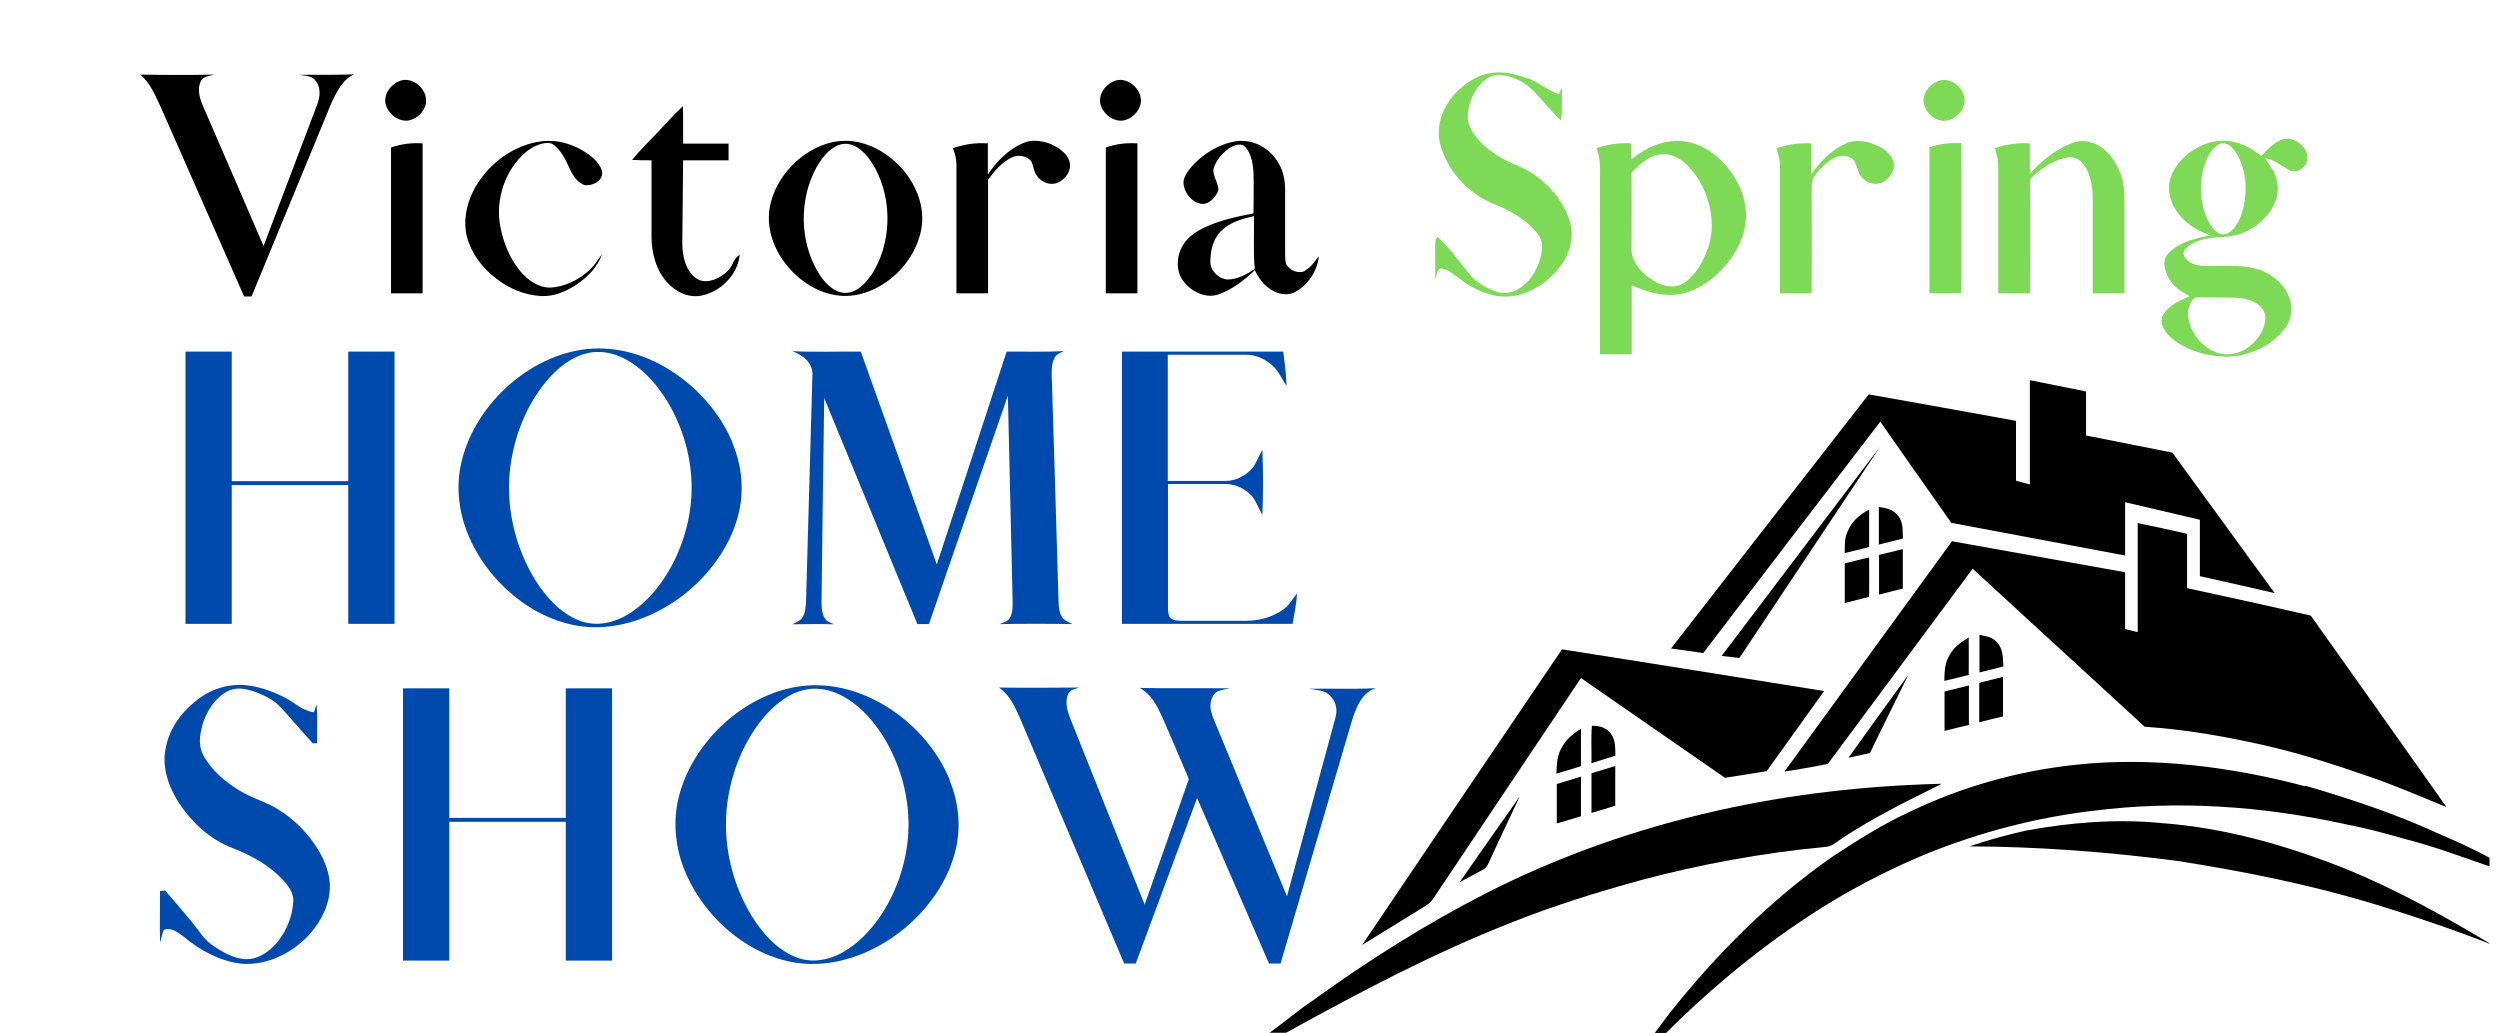
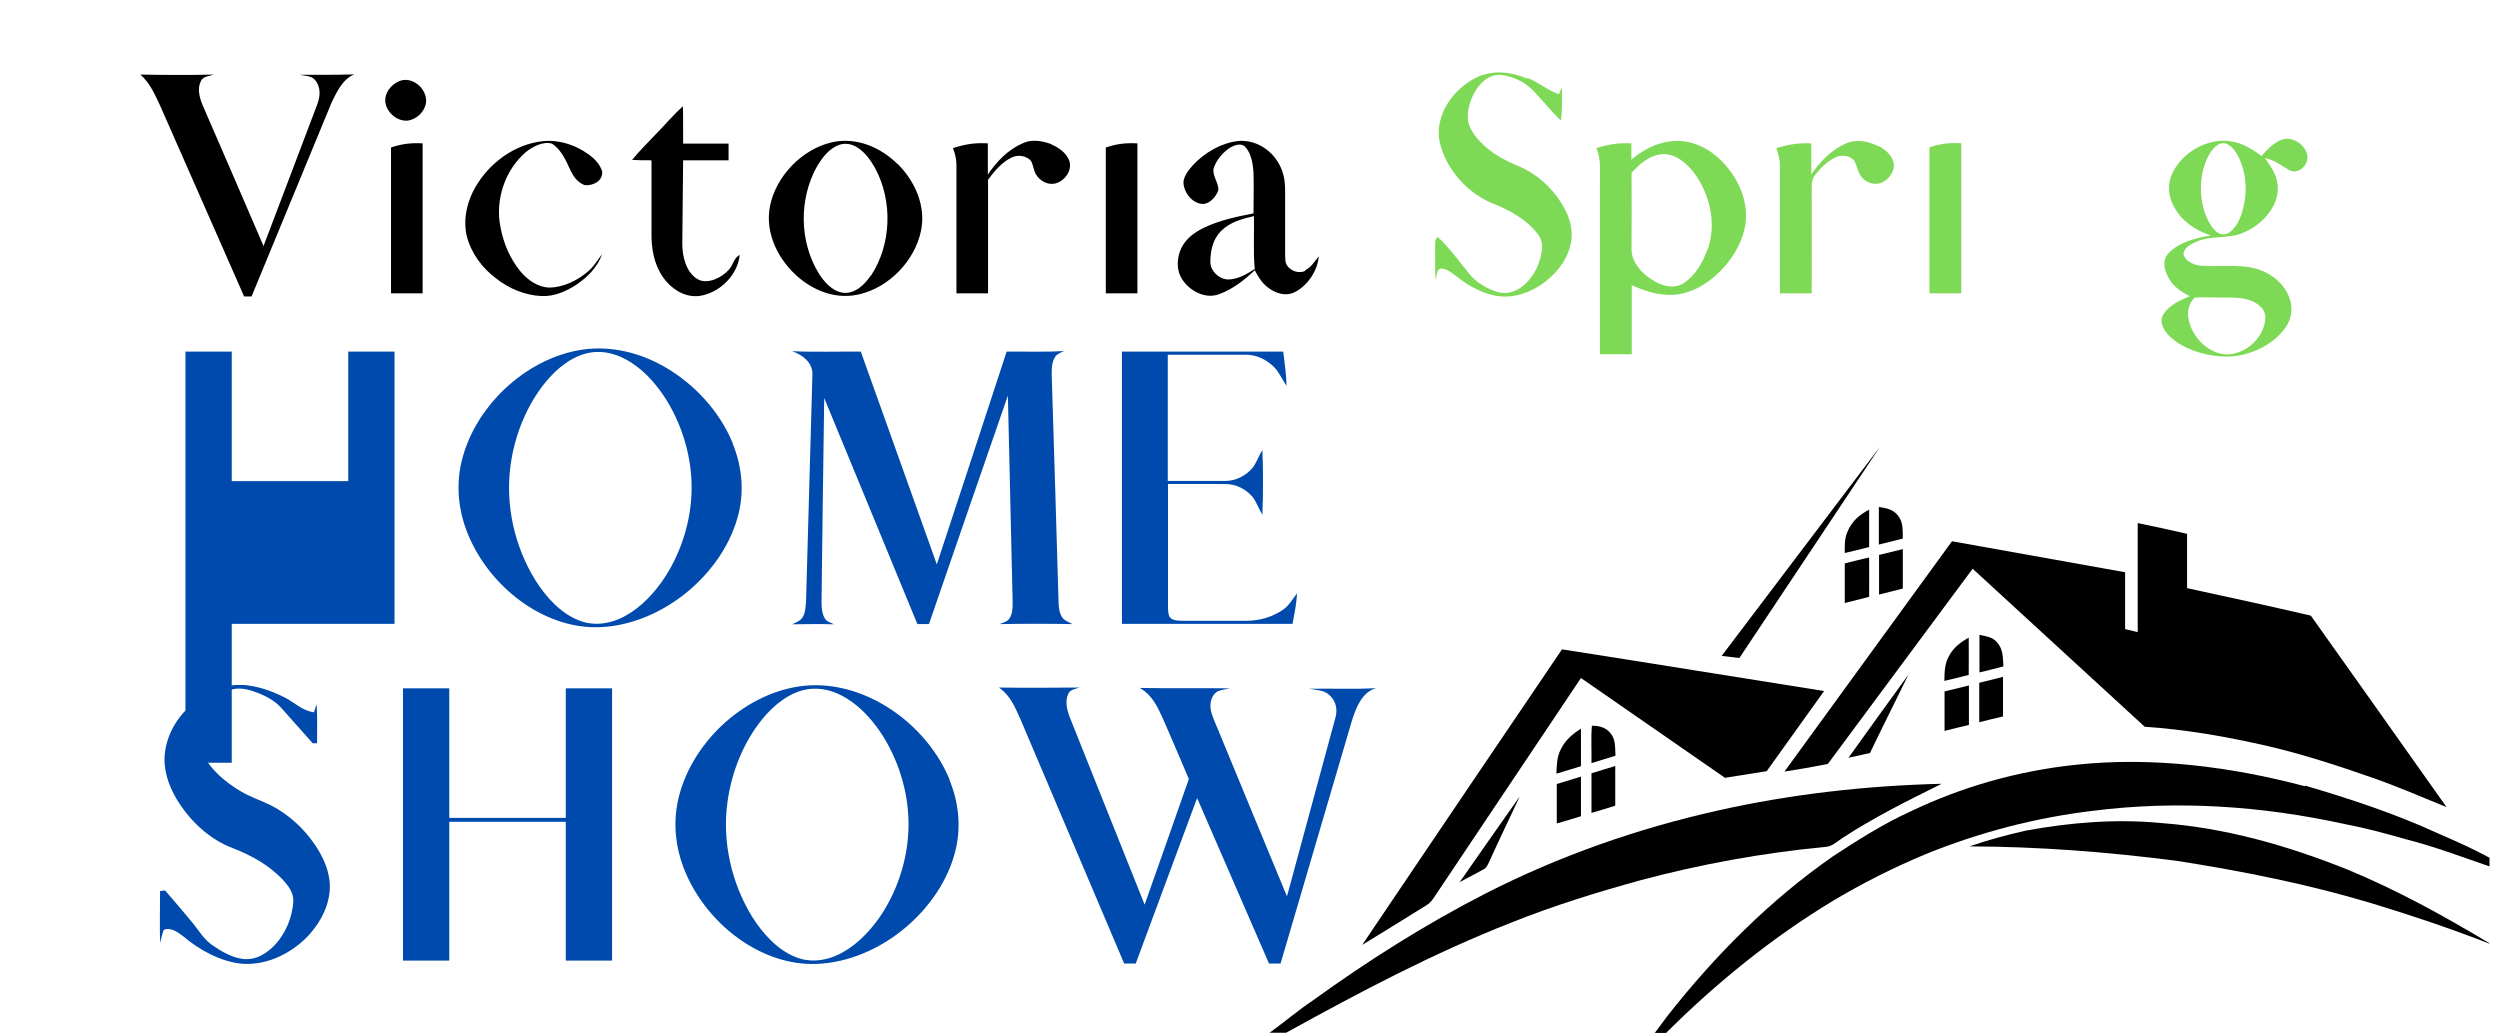
<svg xmlns="http://www.w3.org/2000/svg" width="16.7in" height="6.9in" viewBox="0 0 1200 500">
  <defs>
    <style>      .cls-1 {        fill: #7ed957;      }      .cls-2 {        fill: #004aad;      }    </style>
  </defs>
  <g>
    <g id="Layer_1">
      <path class="cls-1" d="M734.3,37.7c5.4,2.1,9.7,6,15.2,7.9.5-1.1,1-2.2,1.5-3.3,0,5.4.2,10.8-.5,16.1-4.6-4.4-8.5-9.4-12.9-14-4-4.4-9.8-7.3-15.7-8.1-4.1-.5-7.6,1.4-10.3,4.4-3.9,4.2-6.3,10.7-6.2,16.4.2,4.6,3.4,8.8,6.5,12,5.1,5.1,11.2,8.5,17.8,11.2,8.9,3.7,16.4,10.3,21.4,18.6,3.1,5.2,5.2,10.9,4.5,17.1-1.1,8.4-6.2,15.3-12.7,20.4-6.6,5-14.7,8.1-23.1,6.9-6.9-1.1-13.6-4.6-19-8.9-2.3-1.7-5-4.1-7.9-4.4-2.7-.2-2.3,3.4-3.2,5.2,0-5.3-.1-10.6-.1-15.9.2-1.8-.3-3.5,1.3-4.6,6,5.6,10.8,12.5,16,18.8,3.3,3.6,8.3,6.5,13.1,7.9,4.3,1.2,8.6-.2,12-2.9,5.6-4.5,9.1-11.9,9.4-19.1.1-3.4-1.8-6-4-8.4-5.3-5.6-11.8-9.2-18.9-12.1-12.9-4.9-23.6-16.7-26.7-30.2-2.6-12.6,6.4-25.6,17.5-31,8.1-4.1,16.9-3,25,.4Z" />
      <path d="M63,36.1c11.8.2,23.7.3,35.5,0-2.2.8-5.2.7-6.3,3.1-1.9,3.6-.7,8.1.8,11.7,9.9,22.7,19.7,45.5,29.5,68.2,8.6-22.8,17.3-45.5,25.9-68.3,1.6-4.1,2-8.7-1.1-12.2-1.6-2-5.1-1.9-7.4-2.4,8.8,0,17.7.1,26.5-.2-5.6,2.3-8.4,8.4-10.9,13.5-12.9,31.3-25.9,62.7-38.8,94h-3.6c-13.5-30.7-27-61.3-40.5-92-2.7-5.7-4.9-11.1-9.7-15.4Z" />
      <path d="M187.5,39.6c6.6-3.5,14.7,3.5,13.6,10.4-.8,4.3-4.7,8-9.1,8.4-5.2.3-10.2-4.3-10.6-9.4-.2-4,2.6-7.7,6.1-9.4Z" />
-       <path d="M533.5,39.6c6.6-3.5,14.7,3.5,13.6,10.4-.8,4.3-4.7,8-9.1,8.4-5.2.3-10.2-4.3-10.6-9.4-.2-4,2.6-7.7,6.1-9.4Z" />
-       <path class="cls-1" d="M932.4,39.5c6.6-3.2,14.5,3.6,13.4,10.5-.8,4.5-5.2,8.5-9.9,8.5-4.6-.1-8.9-4-9.7-8.5-.8-4.4,2.3-8.7,6.2-10.5Z" />
      <path d="M325.5,51.4c.2,6,0,12.1.1,18.1,7.3,0,14.7,0,22,0,0,2.7,0,5.4,0,8.1-7.3,0-14.7,0-22,0-.1,13.5-.3,27-.4,40.4,0,6.1,1.8,13.9,7.5,17.2,4.8,2.6,11.6-.8,14.9-4.5,2.3-2.4,2.5-5.9,5.4-7.3-1,9.5-9,17.6-18.1,19.6-6.6,1.5-13-1.7-17.3-6.6-5.2-6-7.1-13.5-7.3-21.4,0-12.5,0-24.9,0-37.4-3.1,0-6.3,0-9.4-.2,3.8-4.7,8.1-8.8,12.2-13.2,4.1-4.2,8-8.8,12.4-12.8Z" />
      <path d="M255.2,68.7c8.8-1.7,17.7,1,24.9,6.2,2.7,2,5.4,4.8,6.3,8.1.5,4.6-4.6,7.1-8.5,6.6-3.5-1.3-5.5-4.3-7-7.5-2-4.4-4.5-10-8.9-12.6-4.1-1.2-9.3,1.5-12.5,4.1-10.2,8.7-15,23.3-12.3,36.4,1.4,7.6,4.6,15.2,9.5,21.2,3.5,4.2,8.5,7.9,14.2,8,6.7-.1,13.5-3.4,18.5-7.7,3-2.4,4.7-5.6,7-8.5-2.3,6.4-7,11.1-12.6,14.9-5.1,3.3-10.8,5.7-16.9,5.4-7.9-.4-15.6-3.6-21.8-8.5-6.6-4.9-11.9-12-14.1-20-1.9-7.4-.5-15.1,2.8-21.9,6-12.1,17.9-21.8,31.3-24.2Z" />
      <path d="M504,70c3.4,1.4,7,4,8.4,7.5,1.9,4.8-2,10.1-6.6,11.3-3.7.9-7.4-1.2-9.3-4.2-1.2-2-1.4-4.5-2.4-6.6-2.3-2.7-6.5-3.3-9.6-1.7-4.7,2.3-8.2,6.5-11.3,10.7,0,18.3,0,36.7,0,55h-15.3c0-20.7,0-41.4,0-62,0-2.9-.6-5.6-1.7-8.3,5.9-1.9,10.7-2.7,16.9-2.3,0,5,0,10.1,0,15.1,4.4-6.5,9.9-12.2,17.2-15.3,4.3-1.9,9.5-1,13.8.7Z" />
      <path class="cls-1" d="M904.3,70.7c3.1,1.6,6.3,4.3,7.2,7.8,1,4.1-2.2,8.6-6,10-4.2,1.6-9.3-1-10.8-5.1-.8-1.9-1.3-4-2.3-5.8-2.3-2.4-6.2-2.8-9.1-1.4-4,2-7.5,5.4-10.1,9-1.5,2.1-1.2,4.3-1.3,6.8.1,16.7,0,33.3,0,50h-15.4c0-20.7,0-41.4,0-62,0-2.9-.8-5.6-1.7-8.3,5.9-1.8,10.8-2.6,16.9-2.3,0,5,0,10,0,15,4.4-6.3,9.5-11.7,16.6-14.9,5.1-2.3,11.1-1.2,15.9,1.3Z" />
-       <path class="cls-1" d="M1007.9,69.1c6.5,2.5,11,8.3,13.4,14.7,1.8,4.6,2,9.3,2,14.2,0,14.7,0,29.3,0,44h-15.4c0-15.3,0-30.7,0-46,0-5.9-1-12.3-4.9-17-1.8-2.1-4.1-3.2-6.9-2.8-7,1-13.6,5.6-18.5,10.5.1,18.4,0,36.8,0,55.3-5.1,0-10.3,0-15.4,0,0-20.3,0-40.7,0-61,0-3.3-.6-6.3-1.7-9.3,5.9-1.9,10.8-2.6,17-2.3,0,4.9,0,9.8,0,14.7,5.7-6.2,11.9-11.4,19.7-14.6,3.4-1.4,7.2-1.7,10.6-.3Z" />
      <path d="M199.5,69.4c0,24.2,0,48.4,0,72.6h-15.3v-70.6c5.3-1.8,9.7-2.3,15.3-2Z" />
      <path d="M545.5,69.4c0,24.2,0,48.4,0,72.6h-15.3v-70.6c5.3-1.8,9.7-2.3,15.3-2Z" />
      <path class="cls-1" d="M944.3,69.4c0,24.2,0,48.4,0,72.6h-15.4c0-23.6,0-47.1,0-70.7,5.3-1.8,9.8-2.2,15.4-2Z" />
      <path d="M429.5,79.5c-8.4-8.3-20.1-13.3-32-10.6-14.5,3.4-27.1,16.5-29.9,31.1-2.5,13.3,4.4,26.5,14.5,34.8,8.1,6.6,18.5,10.2,29,7.6,14.3-3.4,26.6-16.2,29.6-30.5,2.6-12-2.8-24.1-11.2-32.5ZM416.4,133.4c-2.9,4.4-7.7,9-13.4,8.3-5.3-.7-9.4-5.5-12-9.8-9.1-15.2-9.3-35.3-.9-50.8,2.6-4.5,6-9.2,11.1-11,2.9-1,6-.4,8.6,1.2,3.9,2.4,6.6,6.3,8.8,10.2,8.5,15.9,7.9,36.8-2.1,52Z" />
      <path class="cls-1" d="M833.2,83.8c-5.3-7.6-13-13.7-22.3-15.3-9.6-1.5-19.1,2.6-26.3,8.8,0-2.6,0-5.3,0-7.9-6.2-.3-11.1.4-16.9,2.3,2.4,5.8,1.6,11.3,1.7,17.4,0,27.5,0,54.9,0,82.4,5.1,0,10.2,0,15.4,0v-33.4c6.5,2.8,12.9,5,20.2,4.6,8.3-.5,16-5,21.9-10.7,6-5.8,10.9-13.5,12.6-21.7,1.9-9.2-.9-18.9-6.3-26.4ZM821.5,120.5c-2.1,6.2-5.9,12.9-11.5,16.5-4.1,2.7-8.7,1.8-12.8-.1-6.1-3-13-9.5-12.5-16.9,0-12.1.1-24.3,0-36.4,4.1-4.4,9-8.8,15.4-9,6.5,0,11.9,4.9,15.5,10,7.2,10.2,10.2,24,6,36Z" />
      <path d="M626.9,131c-3.3,1.8-8,0-9.5-3.5-.4-1.5-.3-3-.4-4.5,0-10.3,0-20.7,0-31,0-4.6-.8-9-3.1-12.9-4-7.1-11.8-11.7-20-10.8-8,1-15.8,5.6-21.3,11.4-2,2.2-4.5,5.2-4.8,8.3-.1,5.1,4.6,11.1,10,10.7,3.2-.5,6-3.8,6.9-6.8.1-3.4-3.1-7.1-2.3-10.4,1.3-4.2,4.8-8.2,8.6-10.4,2-1,4.9-1.9,6.7,0,3,3.2,3.8,8.6,4,12.8.2,6.5,0,13,0,19.4-7.9,1.5-16.3,3.3-23.7,6.8-4.6,2.2-8.9,5.2-11.2,9.9-2.3,4.7-2.6,10.9.5,15.4,3.7,5.6,11.4,9.6,18,6.9,6.3-2.3,12.1-6.8,17-11.5,1.7,3.2,3.4,6.1,6.3,8.3,3.8,3,8.9,4.6,13.5,2.1,6-3.3,10.6-10.2,11.2-17.1-2.1,2.4-3.6,5.3-6.6,6.7ZM589,135.3c-4.1-.4-8-4-8.2-8.2,0-5.5,1.1-11.1,5.1-15.2,4.4-4.4,10.1-5.9,16-7.3.2,8.5-.4,17.1.4,25.6-4,2.6-8.3,5.1-13.3,5.1Z" />
      <path class="cls-1" d="M1111.8,75.2c-.9-5.2-7.2-9.4-12.3-7.6-4,1.4-7.1,4.9-9.9,7.9-5.5-4.2-11.4-7.4-18.6-7.4-10,.2-20,6.5-24.4,15.5-2.5,4.9-2.2,10.7.2,15.6,3.7,7.5,10.5,12.2,18.3,14.8-7,1.1-15.5,3.2-20.5,8.6-3.4,3.6-1.9,8.7.4,12.5,2.3,4,6,6.2,9.9,8.3-4.8,2-9.9,4.2-12.8,8.8-1.8,2.8-.5,6.1,1.2,8.5,3.3,4.4,8.8,7.3,13.9,9.2,7.8,2.7,16.9,3.8,24.9,1.4,7-1.9,13.9-5.9,18.4-11.7,2.8-3.6,4.2-8,3.4-12.5-1.5-8.5-8.8-14.7-16.8-17-8.4-2.4-18.4-.8-27-1.5-3.3-.3-7.3-2.1-8.2-5.5-.1-3.2,3.8-5,6.2-6.1,7.5-3.2,15.3-1.2,22.6-4.3,6.4-2.6,12.1-7.6,15.1-13.9,1.7-3.7,2.2-7.7,1.2-11.7-.9-4-3.5-7.2-5.7-10.6,4.5.9,7.7,3.5,11.5,5.7,4.4,2.8,9.9-2.4,9-6.9ZM1057.2,144.1c3.2-.4,6.5,0,9.8-.1,5.9.2,12.8-.6,18.2,1.8,3.3,1.5,6.5,4.2,6.3,8.2-.5,10.2-11.4,19.4-21.6,17.2-7.7-1.7-13.9-8.8-15.5-16.3-.8-3.9-.2-7.9,2.8-10.7ZM1080.4,102.3c-1.2,3.9-3.5,9.1-7.5,10.8-3.1,1.3-5.8-1.2-7.5-3.6-5.1-7.7-6.2-18.1-4.1-27,1.1-4.3,3.2-9.6,6.9-12.2,3.7-2.6,7,.4,9,3.4,5.2,8.3,6,19.4,3.1,28.6Z" />
-       <path class="cls-2" d="M84.7,170.2h22.4v62.7c18.8,0,37.6,0,56.4,0v-62.7h22.4c0,43.9,0,87.8,0,131.8h-22.4v-67.2h-56.4v67.2h-22.4v-131.8Z" />
+       <path class="cls-2" d="M84.7,170.2h22.4v62.7c18.8,0,37.6,0,56.4,0v-62.7h22.4c0,43.9,0,87.8,0,131.8h-22.4h-56.4v67.2h-22.4v-131.8Z" />
      <path class="cls-2" d="M349.6,214.5c-6.4-15.5-18.6-28.7-33.1-37-11.9-6.8-25.6-10.2-39.3-8.3-14.3,2-27.6,9.3-38,19.1-10.3,9.8-18.3,22.7-21.2,36.7-2.2,10.7-1.1,21.8,2.8,32,5.6,14.6,16.1,27.4,29.1,36,10.4,6.8,22.4,11,35,10.6,15.8-.5,31.1-7.4,43.1-17.4,11.7-9.8,21.1-23.2,24.6-38.2,2.6-11.2,1.3-22.9-3.1-33.5ZM315,282c-5.2,7.2-12.1,14-20.4,17.6-6.3,2.7-13.3,3.3-19.7.6-8.8-3.5-15.8-11.4-20.8-19.3-10.2-16.5-14.7-36.7-12-55.9,2-14.4,7.7-28.7,16.9-40,5.4-6.6,12.9-12.8,21.5-14.3,6.9-1.2,13.6.8,19.5,4.5,7.4,4.6,13.4,11.7,17.9,19,7.7,12.8,12,27.8,11.8,42.8-.2,15.8-5.5,32.1-14.7,45Z" />
      <path class="cls-2" d="M378.6,170c11,.5,22,.1,33,.2,12.3,34.4,24.6,68.7,36.8,103,11.3-34.3,22.6-68.7,33.8-103,9.2-.1,18.5.3,27.7-.3-1.4.8-3.3,1.4-4.2,2.8-1.6,2.5-1.7,5.4-1.7,8.3,1.1,35.3,2.2,70.7,3.2,106,.2,3.5-.2,8,1.5,11.2,1,2.1,3.5,2.9,5.4,3.9-11.7-.2-23.6-.2-35.3,0,1.4-.6,3-1,4.2-2,2.2-2.5,2.1-5.9,2.1-9-.8-33.2-1.5-66.4-2.3-99.6-12.8,36.9-25.5,73.7-38.2,110.6h-5.6c-15.1-36.5-30-73-45.1-109.4-.5,32.8-.9,65.6-1.3,98.5,0,3,.2,6.6,2.2,9,1.1.9,2.6,1.4,3.9,2-6.8-.2-13.5-.1-20.3,0,1.5-.8,3.6-1.5,4.7-2.9,1.7-2.3,1.8-5.4,2-8.2,1-36.6,2.1-73.5,3.1-110.1,0-5.6-4.8-9.2-9.6-10.9Z" />
      <path class="cls-2" d="M537.8,170.2h78.3c.6,5.6,1.5,10.9,1.6,16.6-2.1-3-3.6-6.7-6.2-9.3-3.7-3.5-8.3-5.8-13.5-5.8-12.6,0-25.2,0-37.8,0,0,20.4,0,40.7,0,61.1,9.3,0,18.6,0,27.9,0,5.2,0,10-2.6,13.3-6.5,1.9-2.7,2.8-5.6,4.6-8.5.4,10.3.4,21.1,0,31.4-1.7-2.8-2.7-5.8-4.6-8.5-3.3-3.9-8.1-6.4-13.2-6.4-9.3,0-18.6,0-27.9,0,0,19.6,0,39.1,0,58.7,0,1.7,0,3.7.6,5.3,1.2,2.2,4.1,2.1,6.3,2.2,10.3,0,20.7,0,31,0,6.4,0,12.7-1.8,18-5.5,2.9-2.2,4.4-5,6.6-7.8-.3,5-1.3,9.9-2.2,14.8-27.5,0-55.1,0-82.6,0v-131.8Z" />
-       <path d="M977.4,184c9.1,1.8,18.2,3.7,27.3,5.5,0,7.1,0,14.2,0,21.3,13.9,2.8,27.9,5.5,41.8,8.3,16.5,22.7,33,45.3,49.5,68-12.1-2.8-24.1-5.5-36.2-8.2,0-9.1,0-18.2,0-27.3-12.1-2.8-24.1-5.7-36.2-8.5,0,8.6,0,17.2,0,25.8-28-5.3-56.1-10.5-84.1-15.8-11.5-16.3-23-32.6-34.4-49-28.6,37.3-57.2,74.6-85.7,112-5.2-.7-10.4-1.5-15.6-2.2,31.8-41,63.8-82,95.7-123,23.8,4.2,47.5,8.5,71.3,12.8,0,9.7,0,19.3,0,29,2.2.6,4.5,1.2,6.7,1.8,0-16.8,0-33.5,0-50.3Z" />
      <path d="M905,216.2c-22.7,34.1-45.4,68.2-68.1,102.3-2.9-.3-5.7-.7-8.6-1,25.6-33.7,51.1-67.6,76.7-101.3Z" />
      <path d="M904.5,245.4c3.5.6,6.7,1.1,9,4,2.8,3.2,2.4,7.3,2.5,11.3-3.9,1-7.7,1.9-11.6,2.9,0-6.1,0-12.2,0-18.3Z" />
      <path d="M899.7,246.7c0,6,0,12.1,0,18.1-3.9,1-7.9,2-11.8,2.9,0-3.7-.2-7.1,1.4-10.5,2-4.9,5.8-8.1,10.4-10.5Z" />
      <path d="M1029.7,253.2c8,1.6,16,3.4,23.9,5.2,0,8.8,0,17.5,0,26.3,20,4.3,40,8.7,59.9,13.3,21.9,30.9,43.9,61.8,65.7,92.7-11.9-4.8-23.7-10-35.8-14.2-16.6-5.8-33.4-11.3-50.5-15.3-19.6-4.5-39.7-8.1-59.8-9.4-27.8-25.5-55.5-51-83.3-76.5-23.4,31.5-46.7,63-70.1,94.5-7,1.4-14,2.6-21,3.7,27-37.2,54.1-74.3,81.1-111.5,27.9,5,55.8,10,83.8,15v27.5c2,.5,4.1,1,6.1,1.5,0-17.6,0-35.2,0-52.8Z" />
      <path d="M916,265.8v19.1c-3.8,1-7.7,1.9-11.5,2.9,0-6.4,0-12.8,0-19.2,3.9-.9,7.7-1.9,11.5-2.8Z" />
      <path d="M899.7,269.9c.1,6.4,0,12.7,0,19-3.9,1-7.8,2-11.8,3v-19.2c3.9-.9,7.8-2,11.7-2.8Z" />
      <path d="M953.1,307.3c3.1.7,6,.9,8.3,3.4,3.3,3.5,3,7.5,3.3,11.9-3.9,1-7.8,2-11.6,2.9,0-6.1,0-12.2,0-18.2Z" />
      <path d="M947.9,308.6c.1,6,0,12.1,0,18.1-4,1-7.9,2-11.8,2.9.1-4.3.1-8.3,2.3-12.1,2.1-4.1,5.6-6.6,9.5-8.9Z" />
      <path d="M750.9,314.3c42.3,6.6,84.7,13.5,127,20.2-9.2,12.9-18.5,25.8-27.8,38.8-6.8,1.1-13.5,2.1-20.2,3.2-23.2-16.1-46.5-32.2-69.7-48.3-22.8,34.1-45.7,68.2-68.5,102.3-1.9,2.6-3.5,6.1-6.3,7.7-10.4,6.5-20.7,12.8-31.1,19.2,32.2-47.7,64.5-95.6,96.8-143.2Z" />
      <path d="M919.1,325.8c-6.3,12.9-12.8,25.8-19,38.7-3.5.8-6.9,1.5-10.4,2.3,9.8-13.7,19.6-27.3,29.5-40.9Z" />
      <path d="M964.5,327.6c0,6.4,0,12.8,0,19.2-3.8.9-7.7,1.8-11.5,2.8v-19.1c2.8-.7,5.6-1.4,8.5-2.1,1-.2,2-.5,3-.8Z" />
      <path class="cls-2" d="M112,331.5c7.1.4,14.2,2.8,20.5,6,5.1,2.5,8.5,6.5,14.4,7.3.4-1.3.8-2.6,1.3-3.9.4,6.3.2,12.6.2,18.9-.7,0-1.4,0-2.1,0-5-5.7-10.1-11.4-15.1-17-3.5-4-8.7-6.5-13.7-8.2-4.2-1.4-8.7-2.1-12.8.2-5.9,3.3-10,9.8-11.8,16.2-1.3,4.9-2.1,10,.5,14.6,3.8,7.3,10.8,13.1,17.8,17.3,4.8,2.9,10,4.5,15,7,8.5,4.4,15.7,11,21.1,18.9,4,5.8,7.3,13.1,7.3,20.2,0,8.6-4,16.6-9.6,23-8.1,9.1-20.6,15.5-33,14.5-10.3-1-20.5-6.6-28.3-13.2-2.6-2-6.1-4.6-9.5-3.2-.8,2-1.2,4.2-1.8,6.3-.2-8.4,0-16.8,0-25.1.8,0,1.6-.2,2.4-.3,4.5,5.2,9.1,10.5,13.5,15.9,3.1,3.8,5.2,7.7,9.4,10.6,4.7,3.3,10.6,6.7,16.5,6.8,5.2,0,9.5-2.7,13.1-6.2,5.7-5.7,9.3-14.1,9.6-22.1.1-4.1-2.6-7.5-5.3-10.4-6.6-6.9-15.1-11.6-23.9-15-11.5-4.3-21-13.4-27.3-23.8-4-6.8-6.7-14.8-5.6-22.7,1.2-9.5,6.5-17.7,13.7-23.8,6.5-5.7,15-9.2,23.8-8.7Z" />
      <path d="M948,331.7v19.2c-3.9.9-7.8,1.9-11.8,2.9,0-6.4,0-12.8,0-19.1,3.9-1,7.8-1.9,11.8-2.9Z" />
      <path class="cls-2" d="M190,333.2h22.4c0,20.9,0,41.8,0,62.7,18.8,0,37.6,0,56.4,0,0-20.9,0-41.8,0-62.7h22.4v131.8h-22.4v-67.2h-56.4c0,22.4,0,44.8,0,67.2h-22.4v-131.8Z" />
      <path class="cls-2" d="M454.6,377.4c-6.4-15.5-18.6-28.7-33.1-36.9-11.9-6.7-25.6-10.2-39.3-8.3-14.3,2-27.6,9.3-38,19.1-10.3,9.8-18.3,22.7-21.2,36.7-2.2,10.7-1.1,21.8,2.8,32,5.6,14.6,16.1,27.4,29.1,36,10.4,6.8,22.4,11,35,10.6,15.8-.5,31.1-7.4,43.1-17.4,11.7-9.8,21.1-23.2,24.6-38.2,2.6-11.2,1.3-23-3.1-33.5ZM420,445c-5.2,7.2-12.1,14-20.4,17.6-6.3,2.7-13.3,3.3-19.7.6-8.8-3.5-15.8-11.4-20.8-19.3-10.2-16.5-14.7-36.7-12-55.9,2-14.4,7.7-28.7,16.9-40,5.4-6.6,12.9-12.8,21.5-14.3,6.9-1.2,13.6.8,19.5,4.5,7.4,4.6,13.4,11.7,17.9,19,7.7,12.8,12,27.8,11.8,42.8-.2,15.8-5.5,32.1-14.7,45Z" />
      <path class="cls-2" d="M478.3,332.8c13.1.2,26.1.1,39.2,0-1.9.7-4.6.9-5.5,3.1-1.6,3.6-.6,7.8.8,11.4,12.1,30.2,24.1,60.4,36.2,90.6,7.2-20.3,14.3-40.6,21.4-60.8-4.2-9.9-8.4-19.8-12.7-29.6-2.7-5.8-5.2-11.2-11.1-14.5,14.5.3,29.1,0,43.7.2-2.1.5-4.5.7-6.4,1.7-2.8,2-3.5,6-2.8,9.2.8,3.3,2.4,6.4,3.6,9.5,11.1,26.8,22.1,53.6,33.2,80.3,7.8-28.8,15.6-57.5,23.4-86.3,1.2-4,.4-8.1-2.7-11-2.7-2.7-6.5-2.5-10-3.2,10.8-.2,21.6.3,32.4-.3-6.8,2-9.5,9.2-11.5,15.2-11.6,39.4-23.2,78.8-34.7,118.1-1.9,0-3.8,0-5.6,0-11.6-26.7-23.2-53.4-34.8-80.1-9.9,26.7-19.8,53.4-29.7,80.1-1.9,0-3.8,0-5.6,0-16.7-39.3-33.4-78.7-50.1-118-2.7-6-4.9-11.6-10.4-15.5Z" />
      <path d="M765.5,351.3c3.4,0,6.6.7,8.9,3.5,2.7,3.1,2.3,7.2,2.5,11-3.9,1.2-7.8,2.4-11.6,3.6.1-6-.3-12.1.2-18.1Z" />
      <path d="M760.2,352.8c0,6,0,12.1,0,18.1-4,1.2-7.9,2.4-11.9,3.6.2-4.2.2-8.1,2.2-11.9,2.1-4.3,5.6-7.3,9.6-9.8Z" />
      <path d="M1110.8,380.3c21.7,6.4,43.4,13.5,64,23,8.5,3.7,17,7.4,25.2,11.9v4.2c-13.3-4.6-26.6-9.6-40.3-13.1-9.8-2.8-19.7-5.5-29.8-7.4-40.1-8.8-81.2-11.6-122-6.4-27.7,3.3-54.8,10.4-80.7,20.9-15.4,6.4-30.3,13.9-44.6,22.4-29.7,17.9-56.8,39.9-81.4,64.4h-5.4c2.2-2.8,4.2-5.8,6.4-8.6,22.8-29,49.6-56,80-77.1,11.9-7.8,24.3-15.7,37.3-21.6,25.1-12.1,52.5-19.8,80.2-22.7,36.8-4,75.3.9,111,10.4Z" />
      <path d="M776.8,370.9v19.1c-3.8,1.2-7.7,2.4-11.5,3.5,0-6.4,0-12.8,0-19.2,3.8-1.1,7.7-2.4,11.5-3.5Z" />
      <path d="M760.2,375.9v19.2c-3.9,1.2-7.8,2.4-11.7,3.5,0-6.4,0-12.7,0-19.1,3.9-1.2,7.8-2.4,11.8-3.6Z" />
      <path d="M934.6,379.5c-16.5,8.2-32.5,16.1-47.9,26.2-2.9,1.9-4.9,4.2-8.7,4.3-30.1,2.9-59.8,8.3-89,16.1-21,5.8-42.1,12.3-62.3,20.4-38,14.9-73.5,33.7-109.2,53.4h-8c7.1-5.1,13.7-10.8,20.9-15.6,26.7-19.3,54.7-37,84-52,35.4-18,73-31.2,111.8-39.9,35.5-8,72-12.1,108.4-13Z" />
      <path d="M730.4,385.9c-4.8,10.3-9.8,20.6-14.5,31-.8,1.6-1.3,3.2-3,4-3.7,2.1-7.6,4-11.4,6.1,9.6-13.7,19.1-27.4,28.8-41.1Z" />
      <path d="M1041,398.4c31.2,2.3,61.2,10.9,90.2,22.5,24,9.9,46.6,22.4,68.8,35.7v.2c-18.8-7.3-38-13.8-57.2-19.6-31-9.3-62.3-15.5-94.2-20.5-33.3-4.3-66.8-6.9-100.3-7,8.9-3.1,17.9-5.5,27.1-7.6,21.6-4,43.8-5.8,65.7-3.7Z" />
    </g>
  </g>
</svg>